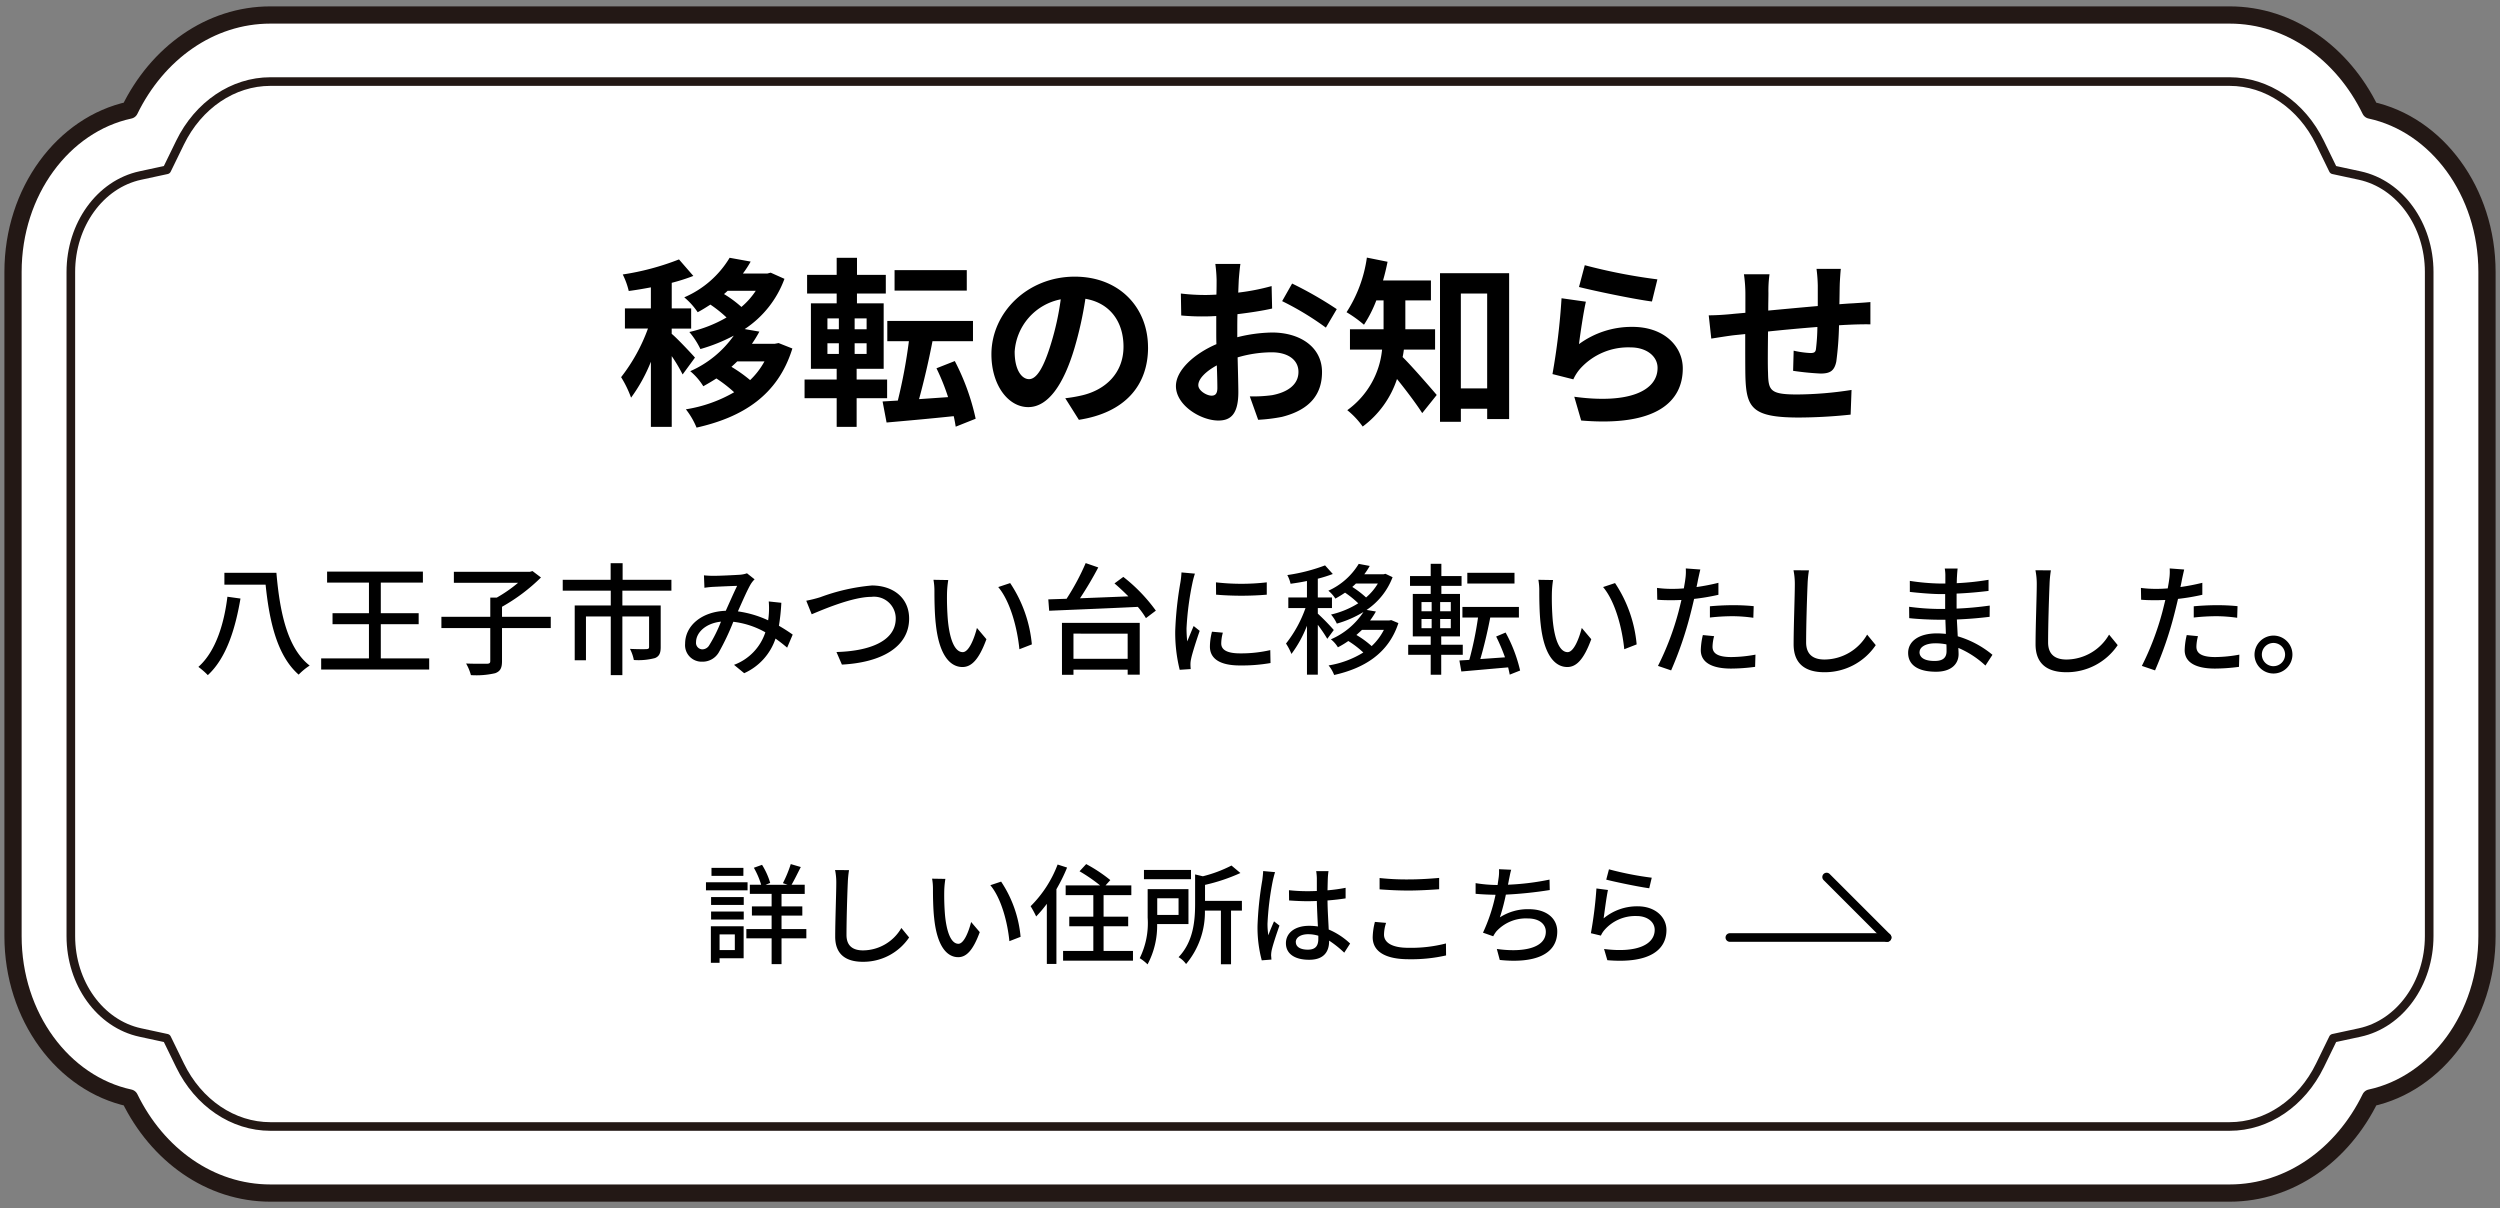
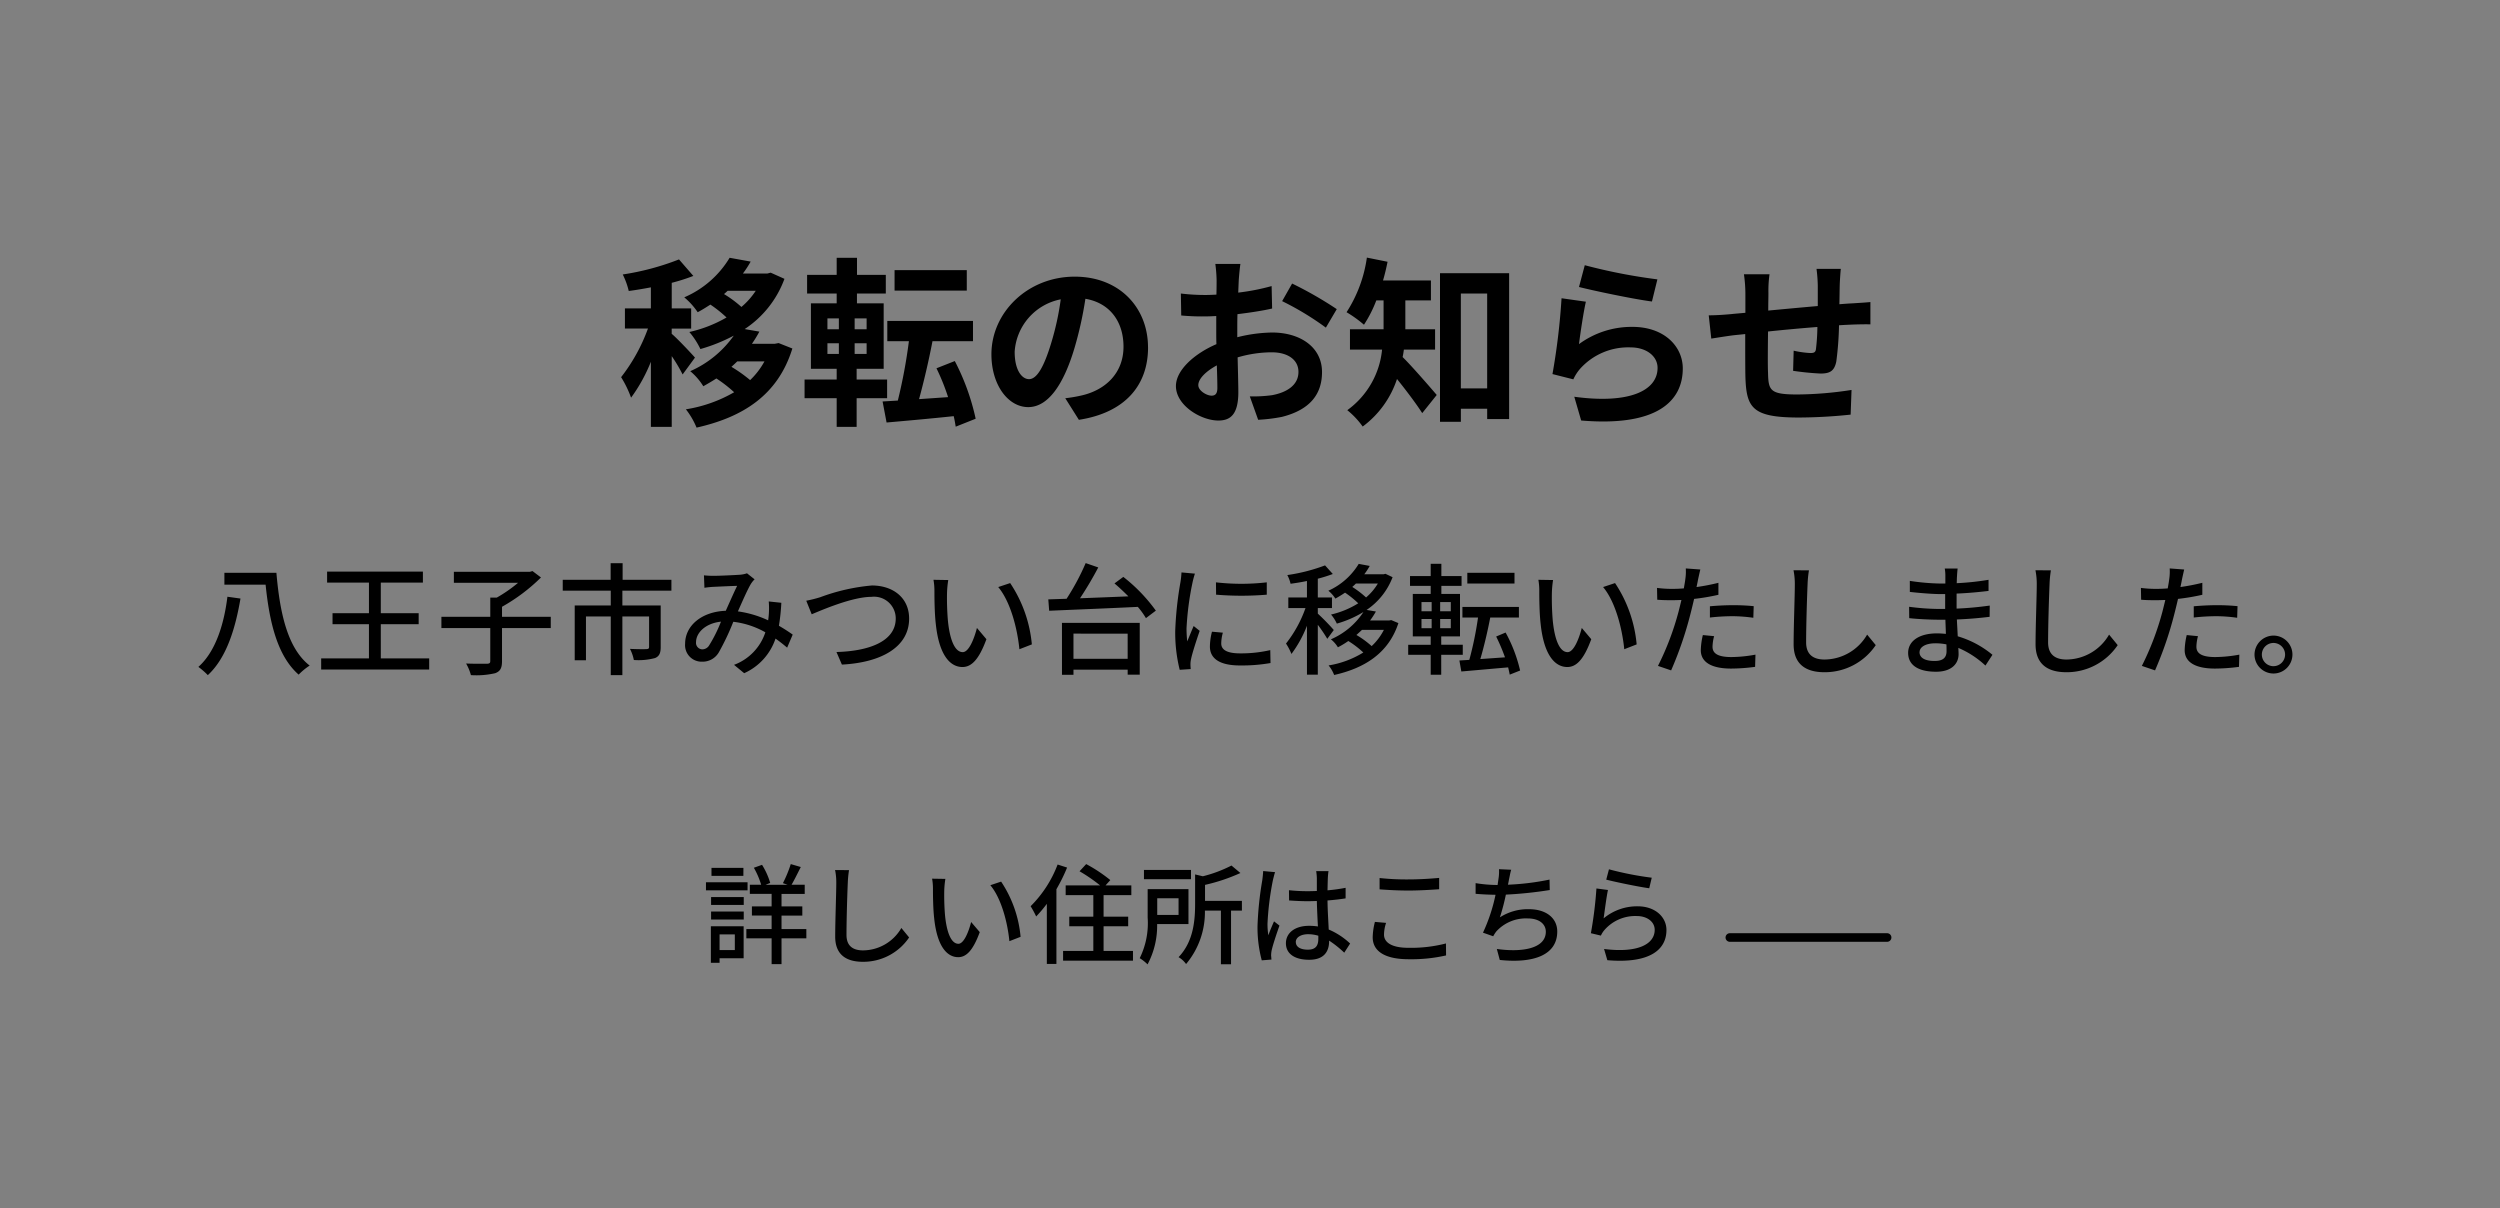
<svg xmlns="http://www.w3.org/2000/svg" width="290.105" height="140.186" viewBox="0 0 290.105 140.186">
  <rect x="0" y="0" width="290.105" height="140.186" fill="#808080" stroke="none" />
  <defs>
    <clipPath id="clip-path">
-       <rect id="長方形_2" data-name="長方形 2" width="290.105" height="140.186" fill="#fff" />
-     </clipPath>
+       </clipPath>
  </defs>
  <g id="グループ_7" data-name="グループ 7" transform="translate(-578 -641)">
    <g id="グループ_2" data-name="グループ 2" transform="translate(578 641)">
      <g id="グループ_1" data-name="グループ 1" transform="translate(0 0)" clip-path="url(#clip-path)">
        <path id="パス_1" data-name="パス 1" d="M274.554,12.038C271.346,5.455,265.237,1,258.217,1H30.867c-7.02,0-13.13,4.455-16.337,11.038C6.831,13.7,1,21.467,1,30.817v77.072c0,9.35,5.831,17.119,13.531,18.781,3.206,6.581,9.317,11.036,16.337,11.036h227.35c7.02,0,13.129-4.455,16.337-11.036,7.7-1.662,13.529-9.431,13.529-18.781V30.817C288.083,21.467,282.254,13.7,274.554,12.038Z" transform="translate(0.511 0.74)" fill="#fff" stroke="#231815" stroke-linecap="round" stroke-linejoin="round" stroke-width="2" />
-         <path id="パス_2" data-name="パス 2" d="M28.6,126.694c-4.338,0-8.357-2.718-10.488-7.093l-1.534-3.148-3.081-.665C8.828,114.782,5.44,110.076,5.44,104.6V27.532c0-5.474,3.388-10.18,8.056-11.187l3.081-.665,1.534-3.148c2.13-4.375,6.15-7.093,10.488-7.093H255.947c4.338,0,8.356,2.718,10.488,7.093l1.534,3.148,3.082.665c4.666,1.008,8.057,5.713,8.057,11.187V104.6c0,5.474-3.391,10.18-8.057,11.187l-3.082.665-1.534,3.148c-2.132,4.375-6.15,7.093-10.488,7.093Z" transform="translate(2.78 4.026)" fill="#fff" stroke="#231815" stroke-linecap="round" stroke-linejoin="round" stroke-width="1" />
      </g>
    </g>
    <path id="パス_3" data-name="パス 3" d="M8.915-1.1c-.4-.463-2.127-2.3-2.7-2.758v-.611H8.473V-6.809H6.22V-9.778a21.955,21.955,0,0,0,2.506-.8L7.062-12.494A30.1,30.1,0,0,1,.535-10.747a8.679,8.679,0,0,1,.695,1.916c.821-.105,1.684-.253,2.569-.421v2.442H.787v2.337H3.461A20.576,20.576,0,0,1,.345,1.171,12.43,12.43,0,0,1,1.5,3.55,18.712,18.712,0,0,0,3.8-.619V6.94H6.22V-1.272A18.451,18.451,0,0,1,7.483.855Zm8.064.442a8.87,8.87,0,0,1-1.663,2.169A16.637,16.637,0,0,0,13.147-.029c.232-.211.463-.421.674-.632ZM15.969-8.852a8.716,8.716,0,0,1-1.663,1.874,13.216,13.216,0,0,0-2.021-1.495c.147-.126.295-.253.421-.379Zm2.653,6.064-.442.084H15.526a14.068,14.068,0,0,0,.863-1.411l-1.706-.295A11.856,11.856,0,0,0,19.3-10.241l-1.6-.716-.4.105H14.474a12.093,12.093,0,0,0,.905-1.39l-2.442-.442a11.348,11.348,0,0,1-5.264,4.59A8.153,8.153,0,0,1,9.231-6.367c.526-.274,1.011-.59,1.474-.884a14.591,14.591,0,0,1,1.874,1.495A15.239,15.239,0,0,1,8.262-4.072,9.1,9.1,0,0,1,9.546-2.093a19.606,19.606,0,0,0,3.874-1.558A12.191,12.191,0,0,1,8.367.476,7.085,7.085,0,0,1,9.883,2.224c.526-.295,1.032-.59,1.516-.905a15.811,15.811,0,0,1,2.063,1.6A16.2,16.2,0,0,1,7.862,4.9,8.936,8.936,0,0,1,9.1,7.024c5.327-1.2,9.433-3.727,11.118-9.18Zm21.835-8.465h-8.38v2.379h8.38ZM24.286-2.767h1.327v1.242H24.286Zm0-2.885h1.327v1.263H24.286Zm4.548,1.263h-1.39V-5.651h1.39Zm0,2.864h-1.39V-2.767h1.39Zm2.379,5.138V1.445H27.676V.2h3.137V-7.4h-3.1V-8.536h3.348V-10.7H27.718v-1.979H25.36V-10.7H21.927v2.169H25.36V-7.4H22.37V.2h2.99V1.445H21.633V3.613H25.36V6.94h2.316V3.613ZM41.488,5.993A26.7,26.7,0,0,0,39.067-.7L36.94.139a25.23,25.23,0,0,1,1.348,3.348l-3.369.232C35.445,1.8,36.035-.682,36.477-3h4.7V-5.356H31.234V-3H33.74a60.832,60.832,0,0,1-1.284,6.885l-1.769.105.463,2.442c2.169-.19,4.99-.442,7.791-.737.105.442.168.842.232,1.221Zm20-8.275c0-4.59-3.285-8.212-8.507-8.212-5.454,0-9.665,4.148-9.665,9.012,0,3.558,1.937,6.127,4.274,6.127,2.3,0,4.106-2.611,5.369-6.864a42.583,42.583,0,0,0,1.263-5.706c2.843.484,4.422,2.653,4.422,5.559,0,3.074-2.106,5.011-4.8,5.643a16.2,16.2,0,0,1-1.958.337l1.579,2.506C58.775,5.3,61.492,2.161,61.492-2.282Zm-15.476.526a6.628,6.628,0,0,1,5.348-6.106,31.6,31.6,0,0,1-1.116,5.1C49.384.076,48.563,1.4,47.679,1.4,46.858,1.4,46.015.371,46.015-1.756ZM72.209-11.968H69.3a16.947,16.947,0,0,1,.147,1.853c0,.358,0,.969-.021,1.706-.421.021-.842.042-1.221.042A23.349,23.349,0,0,1,65.3-8.536l.042,2.548a25.815,25.815,0,0,0,2.948.105c.337,0,.716-.021,1.116-.042v1.769c0,.484,0,.99.021,1.495-2.59,1.116-4.7,3.032-4.7,4.864,0,2.232,2.885,4,4.927,4,1.39,0,2.316-.695,2.316-3.306,0-.716-.042-2.358-.084-4.022a14.2,14.2,0,0,1,3.959-.59c1.832,0,3.1.842,3.1,2.274,0,1.537-1.348,2.379-3.053,2.7A16.213,16.213,0,0,1,73.3,3.4l.969,2.716a19.279,19.279,0,0,0,2.758-.337c3.348-.842,4.653-2.716,4.653-5.2,0-2.906-2.548-4.59-5.79-4.59a17.447,17.447,0,0,0-4.043.547V-4.24c0-.611,0-1.263.021-1.9,1.369-.168,2.822-.379,4.022-.653L75.831-9.4a25.788,25.788,0,0,1-3.874.758c.021-.526.042-1.032.063-1.495C72.062-10.684,72.146-11.589,72.209-11.968Zm6,2.274L77.052-7.652a33.5,33.5,0,0,1,5.075,3.074L83.39-6.725A44,44,0,0,0,78.21-9.694ZM67.324,2.1c0-.737.863-1.6,2.148-2.3.042,1.137.063,2.106.063,2.632,0,.716-.295.884-.674.884C68.314,3.319,67.324,2.75,67.324,2.1ZM94.8-2.03V-4.388H91.349V-7.736h2.969v-2.316H88.759c.211-.716.379-1.432.526-2.169l-2.4-.484a15.685,15.685,0,0,1-2.358,6.338,14.085,14.085,0,0,1,2.021,1.453A14.687,14.687,0,0,0,87.98-7.736h.842v3.348h-3.9V-2.03h3.727A9.836,9.836,0,0,1,84.611,5,9.522,9.522,0,0,1,86.4,6.9a11.241,11.241,0,0,0,3.98-5.517c1.032,1.284,2.232,2.864,2.927,3.959l1.684-2.106c-.59-.695-2.864-3.327-3.959-4.4.063-.274.105-.569.147-.863Zm2.99,4.506V-8.536h3.053V2.476ZM95.371-10.894V6.351h2.421V4.835h3.053v1.2h2.548V-10.894Zm16.8-.926L111.5-9.294c1.642.421,6.338,1.411,8.465,1.684l.632-2.569A64.448,64.448,0,0,1,112.173-11.821Zm.126,4.232-2.822-.4a77.678,77.678,0,0,1-1.053,8.8l2.421.611A5.1,5.1,0,0,1,111.626.2a7.5,7.5,0,0,1,5.854-2.485c1.832,0,3.137,1.011,3.137,2.379,0,2.674-3.348,4.211-9.665,3.348l.8,2.758c8.759.737,11.791-2.211,11.791-6.043,0-2.548-2.148-4.822-5.833-4.822a10.307,10.307,0,0,0-6.212,2C111.647-3.861,112.026-6.43,112.3-7.588ZM141.884-11.4h-2.822a17.712,17.712,0,0,1,.147,1.937v2.379c-1.916.168-3.959.358-5.748.526,0-.821.021-1.537.021-2.021a13.945,13.945,0,0,1,.126-2.19H130.64a16.263,16.263,0,0,1,.168,2.337V-6.3c-.674.063-1.221.105-1.6.147-1.074.105-2.042.147-2.653.147l.295,2.7c.547-.084,1.853-.295,2.527-.379.358-.042.842-.084,1.411-.147,0,1.958,0,4,.021,4.906.105,3.643.758,4.78,6.212,4.78a59.566,59.566,0,0,0,6-.337l.105-2.864a42.422,42.422,0,0,1-6.3.526c-3.158,0-3.348-.463-3.39-2.527-.042-.905-.021-2.843,0-4.78,1.79-.19,3.853-.379,5.727-.526A23.2,23.2,0,0,1,139-2.114c-.042.4-.232.484-.653.484a11.156,11.156,0,0,1-1.937-.274L136.346.434a31.87,31.87,0,0,0,3.179.316c1.074,0,1.6-.274,1.832-1.39a36.939,36.939,0,0,0,.316-4.211c.611-.042,1.158-.063,1.621-.084.547-.021,1.663-.042,2.021-.021v-2.59c-.611.063-1.432.105-2.021.147-.484.021-1.011.063-1.579.105.021-.695.021-1.453.042-2.274C141.778-10.136,141.841-11.063,141.884-11.4Z" transform="translate(649.73 683.597)" />
    <path id="パス_4" data-name="パス 4" d="M3.769-4.548C3.418-1.684,2.52,1.713.4,3.594a8.893,8.893,0,0,1,1.095.955c2.26-2.078,3.243-5.685,3.79-8.886ZM3.418-7.327v1.376H8.2C8.64-1.628,9.552,2.317,12.037,4.492A7.083,7.083,0,0,1,13.314,3.44c-2.6-2.021-3.467-6.2-3.86-10.767Zm18.15,9.938V-1.361h4.394V-2.639H21.568V-6.19h4.885V-7.467H15.336V-6.19h4.857v3.551H15.967v1.277h4.225V2.611H14.648V3.9H27.183V2.611ZM41.291-2.217H35.634V-3.383a21.06,21.06,0,0,0,4.52-3.4l-.983-.744-.295.084H30.047v1.277H37.5A16.421,16.421,0,0,1,35.03-4.449h-.758v2.232H28.6V-.912h5.671V2.906c0,.239-.084.309-.379.323-.323,0-1.376.014-2.428-.028a5.5,5.5,0,0,1,.561,1.348,9.671,9.671,0,0,0,2.822-.225c.59-.225.786-.6.786-1.4V-.912h5.657Zm14-3.032V-6.513H49.629V-8.436h-1.39v1.923H42.68v1.263h5.573v1.713H44.07V2.822h1.305V-2.26h2.878V4.549H49.6V-2.26h3.1V1.264c0,.2-.07.253-.309.267s-1.067.014-1.909-.028a4.705,4.705,0,0,1,.449,1.291,7.477,7.477,0,0,0,2.457-.225c.505-.211.66-.59.66-1.277V-3.537H49.6V-5.249Zm3.776-1.783.056,1.446c.351-.056.8-.1,1.095-.112.632-.028,2.134-.1,2.7-.112-.379.772-.856,1.867-1.32,2.892-2.779.1-4.717,1.713-4.717,3.832A1.918,1.918,0,0,0,58.837,2.99,2.178,2.178,0,0,0,60.789,1.91a28.421,28.421,0,0,0,1.684-3.551,9.858,9.858,0,0,1,3.72,1.221,6.038,6.038,0,0,1-3.636,3.776l1.179.969A6.744,6.744,0,0,0,67.372.309q.737.526,1.348,1.053l.646-1.516c-.435-.309-.969-.66-1.6-1.025a23.617,23.617,0,0,0,.281-2.667L66.586-4A9.082,9.082,0,0,1,66.6-2.61q-.021.379-.084.8a12.329,12.329,0,0,0-3.509-1.039c.561-1.263,1.137-2.583,1.516-3.2a2.849,2.849,0,0,1,.421-.519l-.884-.7a3.2,3.2,0,0,1-.814.168c-.618.042-2.316.126-3.074.126A10.655,10.655,0,0,1,59.062-7.032ZM58.15.716c0-1.053,1.053-2.176,2.892-2.372A16.505,16.505,0,0,1,59.68,1.081a.942.942,0,0,1-.786.477A.752.752,0,0,1,58.15.716Zm12.788-4.8.632,1.572C72.847-3.046,76.3-4.534,78.5-4.534a2.518,2.518,0,0,1,2.822,2.513c0,2.681-3.158,3.79-6.878,3.888l.632,1.46c4.59-.239,7.8-2.049,7.8-5.334,0-2.457-1.909-3.846-4.323-3.846a22.876,22.876,0,0,0-5.994,1.362A15.33,15.33,0,0,1,70.938-4.084Zm16.48-2.4L85.7-6.513a7.182,7.182,0,0,1,.112,1.32c0,.842.014,2.527.154,3.762.379,3.692,1.684,5.039,3.1,5.039,1.025,0,1.9-.828,2.779-3.229L90.744-.926C90.421.351,89.8,1.881,89.1,1.881c-.94,0-1.516-1.488-1.727-3.692a31.425,31.425,0,0,1-.1-3.158A11.493,11.493,0,0,1,87.417-6.485Zm7.187.351-1.39.463c1.418,1.684,2.218,4.8,2.457,7.215L97.117.983A15.29,15.29,0,0,0,94.6-6.134Zm13.63,5.868v2.92h-6.289V-.266Zm-7.622,4.773h1.334v-.59h6.289v.576h1.4V-1.516h-9.026Zm6.092-10.6c.533.449,1.081.969,1.614,1.5-1.923.084-3.86.154-5.615.225a41.364,41.364,0,0,0,2.12-3.58l-1.46-.505a27.557,27.557,0,0,1-2.218,4.141l-2.12.07.1,1.32c2.583-.112,6.541-.267,10.289-.449a8.994,8.994,0,0,1,.94,1.305l1.151-.87A19.23,19.23,0,0,0,107.73-6.85Zm11.777-.126.014,1.432a35.776,35.776,0,0,0,5.882,0V-6.218A25.868,25.868,0,0,1,118.482-6.218Zm.8,5.84-1.263-.112a7.11,7.11,0,0,0-.239,1.727c0,1.362,1.095,2.19,3.481,2.19a19.259,19.259,0,0,0,3.551-.281l-.028-1.5a15.074,15.074,0,0,1-3.5.379c-1.7,0-2.19-.519-2.19-1.151A4.876,4.876,0,0,1,119.282-.379Zm-3.243-6.85-1.558-.14a10.2,10.2,0,0,1-.126,1.165,40.508,40.508,0,0,0-.6,5.6,17.838,17.838,0,0,0,.519,4.534l1.277-.084c-.014-.168-.028-.379-.028-.519a2.744,2.744,0,0,1,.07-.646c.14-.7.632-2.2,1-3.271l-.7-.561c-.225.519-.505,1.207-.744,1.783a13.85,13.85,0,0,1-.084-1.5,33.665,33.665,0,0,1,.688-5.292A10.067,10.067,0,0,1,116.04-7.229ZM132.154-.687a25.772,25.772,0,0,0-1.853-1.9v-.646h1.642V-4.463H130.3V-6.639a17.133,17.133,0,0,0,1.741-.547l-.9-1a20.636,20.636,0,0,1-4.38,1.123,4.024,4.024,0,0,1,.379,1.011c.6-.084,1.249-.182,1.9-.323v1.909h-2.162v1.235h1.993A14.307,14.307,0,0,1,126.61.885a7.029,7.029,0,0,1,.632,1.207,13.841,13.841,0,0,0,1.8-3.271V4.492H130.3V-1.291A17.439,17.439,0,0,1,131.4.337ZM137.966-.7a6.7,6.7,0,0,1-1.418,1.881,10.84,10.84,0,0,0-1.769-1.291c.225-.2.435-.393.646-.59Zm-.7-5.376A6.459,6.459,0,0,1,135.9-4.463a11.153,11.153,0,0,0-1.6-1.221c.14-.126.295-.267.421-.393Zm1.558,4.239-.239.042h-2.218a9.341,9.341,0,0,0,.674-1.039l-1.081-.182a8,8,0,0,0,3.018-3.8l-.828-.393-.225.056h-2.232a8.159,8.159,0,0,0,.632-.969l-1.277-.239a7.912,7.912,0,0,1-3.523,3.116,3.876,3.876,0,0,1,.814.912c.407-.225.772-.449,1.123-.688a11.3,11.3,0,0,1,1.53,1.235,10.288,10.288,0,0,1-3.158,1.305,4.341,4.341,0,0,1,.674,1.053,12.415,12.415,0,0,0,3.088-1.348A8.554,8.554,0,0,1,131.818.394a3.455,3.455,0,0,1,.814.926,10.2,10.2,0,0,0,1.207-.73,10.73,10.73,0,0,1,1.741,1.334,11.007,11.007,0,0,1-4.029,1.5,4.019,4.019,0,0,1,.646,1.109c3.439-.772,6.3-2.471,7.454-6.022Zm14.3-5.489h-5.475v1.249h5.475ZM142.332-1.965h1.179V-.9h-1.179Zm0-1.965h1.179v1.067h-1.179Zm3.4,1.067h-1.235V-3.93h1.235Zm0,1.965h-1.235V-1.965h1.235Zm1.39,3.088V1.025h-2.5V.057H146.8V-4.87h-2.162v-.941h2.344V-6.948h-2.344V-8.366H143.4v1.418H141v1.137h2.4v.941h-2.078V.057H143.4v.969h-2.611V2.19H143.4V4.506h1.221V2.19Zm6.654,1.825a17.16,17.16,0,0,0-1.684-4.408l-1.095.463a22.276,22.276,0,0,1,1.025,2.414l-2.864.2c.407-1.362.842-3.2,1.151-4.815h3.327V-3.368h-6.555v1.235h1.811a39.9,39.9,0,0,1-1.011,4.913l-1.151.07.225,1.277c1.474-.126,3.481-.309,5.432-.477.07.295.14.59.183.842Zm3.832-10.5-1.713-.028A7.181,7.181,0,0,1,156-5.193c0,.842.014,2.527.154,3.762.379,3.692,1.684,5.039,3.1,5.039,1.025,0,1.9-.828,2.779-3.229L160.931-.926c-.323,1.277-.941,2.807-1.642,2.807-.941,0-1.516-1.488-1.727-3.692a31.427,31.427,0,0,1-.1-3.158A11.493,11.493,0,0,1,157.6-6.485Zm7.187.351-1.39.463c1.418,1.684,2.218,4.8,2.457,7.215L167.3.983A15.29,15.29,0,0,0,164.791-6.134Zm11.5,6.162L174.982-.1a8.249,8.249,0,0,0-.239,1.755c0,1.39,1.235,2.134,3.523,2.134a21.674,21.674,0,0,0,2.779-.2l.042-1.418a15.863,15.863,0,0,1-2.807.281c-1.8,0-2.176-.576-2.176-1.207A5.153,5.153,0,0,1,176.288.029Zm-1.6-7.735L173-7.832a5.741,5.741,0,0,1-.056,1.263c-.028.267-.1.632-.168,1.053-.491.042-.969.056-1.4.056a13.228,13.228,0,0,1-1.713-.112L169.69-4.2c.505.042,1.025.056,1.67.056.351,0,.73-.014,1.137-.028-.112.463-.225.926-.337,1.362a32.468,32.468,0,0,1-2.386,6.289L171.3,4a42.408,42.408,0,0,0,2.218-6.457c.154-.59.309-1.235.449-1.839a25.151,25.151,0,0,0,2.821-.477v-1.39a24.63,24.63,0,0,1-2.541.491c.07-.309.126-.59.168-.828C174.477-6.78,174.6-7.355,174.688-7.706ZM175.8-3.439v1.305a23.625,23.625,0,0,1,2.653-.154,17.74,17.74,0,0,1,2.386.182l.042-1.348a23.793,23.793,0,0,0-2.457-.112C177.523-3.565,176.555-3.509,175.8-3.439Zm11.5-4.169-1.8-.014a8.121,8.121,0,0,1,.154,1.628c0,1.348-.14,4.969-.14,6.963,0,2.33,1.432,3.243,3.565,3.243a7.128,7.128,0,0,0,5.966-3.144l-1-1.221A5.752,5.752,0,0,1,189.1,2.738c-1.221,0-2.134-.505-2.134-1.993,0-1.937.1-5.18.168-6.738A12.811,12.811,0,0,1,187.293-7.608Zm12.83,9.489c0-.561.646-1.025,1.839-1.025a6.359,6.359,0,0,1,1.277.126c.014.309.014.59.014.786,0,.9-.6,1.137-1.39,1.137C200.657,2.906,200.123,2.485,200.123,1.881Zm4.422-9.7h-1.5a4.6,4.6,0,0,1,.07.884v.856h-.6a25.434,25.434,0,0,1-3.523-.309L199-5.109c.912.112,2.6.253,3.523.253h.576V-3.13h-.716a27.443,27.443,0,0,1-3.467-.253l.014,1.32c.969.112,2.527.182,3.425.182h.772c.014.519.042,1.095.056,1.642-.337-.028-.674-.056-1.039-.056-2.092,0-3.341.912-3.341,2.26,0,1.4,1.137,2.19,3.243,2.19,1.839,0,2.611-.969,2.611-2.035,0-.2-.014-.435-.028-.73a10.793,10.793,0,0,1,3.144,2.049l.814-1.249A11.271,11.271,0,0,0,204.559.043c-.028-.632-.07-1.305-.1-1.951,1.348-.056,2.513-.154,3.8-.309l.014-1.305c-1.221.168-2.457.295-3.846.351V-4.913c1.362-.056,2.667-.182,3.706-.309V-6.513a30.843,30.843,0,0,1-3.692.393c.014-.309.014-.576.028-.744C204.489-7.257,204.517-7.566,204.545-7.818Zm10.823.211-1.8-.014a8.12,8.12,0,0,1,.154,1.628c0,1.348-.14,4.969-.14,6.963,0,2.33,1.432,3.243,3.565,3.243a7.128,7.128,0,0,0,5.966-3.144l-1-1.221a5.752,5.752,0,0,1-4.941,2.892c-1.221,0-2.134-.505-2.134-1.993,0-1.937.1-5.18.168-6.738A12.805,12.805,0,0,1,215.368-7.608ZM232.437.029,231.132-.1a8.247,8.247,0,0,0-.239,1.755c0,1.39,1.235,2.134,3.523,2.134a21.675,21.675,0,0,0,2.779-.2l.042-1.418a15.863,15.863,0,0,1-2.807.281c-1.8,0-2.176-.576-2.176-1.207A5.153,5.153,0,0,1,232.437.029Zm-1.6-7.735-1.684-.126a5.743,5.743,0,0,1-.056,1.263c-.028.267-.1.632-.168,1.053-.491.042-.969.056-1.4.056a13.228,13.228,0,0,1-1.713-.112L225.84-4.2c.505.042,1.025.056,1.67.056.351,0,.73-.014,1.137-.028-.112.463-.225.926-.337,1.362a32.466,32.466,0,0,1-2.386,6.289l1.53.519a42.4,42.4,0,0,0,2.218-6.457c.154-.59.309-1.235.449-1.839a25.152,25.152,0,0,0,2.821-.477v-1.39a24.63,24.63,0,0,1-2.541.491c.07-.309.126-.59.168-.828C230.626-6.78,230.753-7.355,230.837-7.706Zm1.109,4.267v1.305a23.623,23.623,0,0,1,2.653-.154,17.739,17.739,0,0,1,2.386.182l.042-1.348a23.793,23.793,0,0,0-2.457-.112C233.673-3.565,232.7-3.509,231.946-3.439Zm9.251,3.4a2.217,2.217,0,0,0-2.2,2.2,2.2,2.2,0,1,0,2.2-2.2Zm0,3.551a1.348,1.348,0,1,1,1.348-1.348A1.348,1.348,0,0,1,241.2,3.51Z" transform="translate(600.621 714.794)" />
    <path id="パス_5" data-name="パス 5" d="M4.706-7.127H1V-6.2h3.7Zm.48,1.668H.36v.935H5.186ZM3.708.592V2.412H1.939V.592ZM4.731-.355H.929V3.89H1.939V3.359H4.731ZM.954-1.138h3.79v-.922H.954Zm0-1.693h3.79v-.91H.954Zm11.054,2.8H9.128V-1.593h2.413V-2.655H9.128V-4.107h2.691V-5.169H10.29c.328-.556.707-1.339,1.074-2.059L10.2-7.569a14.243,14.243,0,0,1-.91,2.211l.531.19H7.283l.531-.215a8.4,8.4,0,0,0-.948-2.1l-.948.341a9.362,9.362,0,0,1,.846,1.971H5.451v1.061H7.978v1.453H5.691v1.061H7.978V-.027H5.047V1.047H7.978V4.041h1.15V1.047h2.88Zm4.952-6.835-1.617-.013a7.311,7.311,0,0,1,.139,1.465c0,1.213-.126,4.472-.126,6.266,0,2.1,1.289,2.918,3.209,2.918A6.415,6.415,0,0,0,23.934.946l-.9-1.1a5.177,5.177,0,0,1-4.447,2.6c-1.1,0-1.92-.455-1.92-1.794,0-1.743.088-4.662.152-6.064A11.522,11.522,0,0,1,16.961-6.862ZM28.141-5.851,26.6-5.876a6.463,6.463,0,0,1,.1,1.188c0,.758.013,2.274.139,3.386.341,3.323,1.516,4.535,2.792,4.535.922,0,1.706-.745,2.5-2.906l-1-1.175c-.291,1.15-.846,2.527-1.478,2.527-.846,0-1.364-1.339-1.554-3.323a28.286,28.286,0,0,1-.088-2.843A10.342,10.342,0,0,1,28.141-5.851Zm6.468.316-1.251.417c1.276,1.516,2,4.321,2.211,6.494l1.3-.505A13.761,13.761,0,0,0,34.61-5.535Zm6.557-1.983A13.593,13.593,0,0,1,38.033-2.68a11.147,11.147,0,0,1,.644,1.188,14.777,14.777,0,0,0,1.238-1.465V4.016h1.112V-4.651a20.148,20.148,0,0,0,1.238-2.514ZM46.5,2.513V-.355h2.855V-1.467H46.5v-2.5H49.72V-5.093H46.725l.556-.619a17.414,17.414,0,0,0-2.8-1.857l-.771.834a18.887,18.887,0,0,1,2.388,1.642H42.1v1.124H45.31v2.5H42.518V-.355H45.31V2.513H41.8V3.637h8.111V2.513Zm10.145-9.4H51.185v1.074h5.458ZM55.2-3.6v1.933H52.726V-3.6Zm1.15,2.994V-4.663H51.615v3.3a9.2,9.2,0,0,1-.922,4.712,5.073,5.073,0,0,1,.91.72A9.532,9.532,0,0,0,52.714-.608Zm6.2-2.691H58.272V-5.156a21.148,21.148,0,0,0,4.106-1.377L61.342-7.4A15.44,15.44,0,0,1,58.02-6.154l-.9-.215v3.4c0,1.908-.177,4.384-1.92,6.2a2.777,2.777,0,0,1,.872.8,9.362,9.362,0,0,0,2.186-6.2h1.857V4.054h1.175V-2.174h1.263Zm6.254,4.776c0-.543.594-.91,1.44-.91a4.071,4.071,0,0,1,1.175.177v.341c0,.8-.291,1.276-1.225,1.276C69.39,2.361,68.809,2.07,68.809,1.477ZM72.6-6.748H71.171a6.215,6.215,0,0,1,.076.809v1.491c-.354.013-.695.025-1.049.025a20.569,20.569,0,0,1-2.186-.114l.013,1.188c.733.051,1.428.088,2.16.088.354,0,.707-.013,1.061-.025.025.985.076,2.072.126,2.956A6.724,6.724,0,0,0,70.35-.406c-1.693,0-2.691.859-2.691,2.021,0,1.213,1,1.92,2.7,1.92,1.756,0,2.312-1,2.312-2.16V1.312a12.012,12.012,0,0,1,1.756,1.4l.682-1.061A8.335,8.335,0,0,0,72.624.024c-.038-.973-.126-2.11-.139-3.373.733-.051,1.44-.139,2.1-.24V-4.815a19.541,19.541,0,0,1-2.1.291c.013-.581.025-1.124.038-1.44C72.536-6.217,72.561-6.5,72.6-6.748Zm-6.2.114L65.019-6.76c-.013.328-.063.733-.1,1.049a38.763,38.763,0,0,0-.556,5.293A14.786,14.786,0,0,0,64.855,3.6l1.124-.088c-.013-.152-.025-.341-.038-.467A3.262,3.262,0,0,1,66,2.462c.139-.644.569-1.933.91-2.893l-.632-.493c-.2.467-.48,1.1-.657,1.617a8.218,8.218,0,0,1-.1-1.352,33.4,33.4,0,0,1,.619-5C66.194-5.889,66.32-6.407,66.4-6.634Zm12.128.682v1.314c1.011.076,2.11.139,3.4.139,1.175,0,2.64-.088,3.512-.152V-5.965c-.935.088-2.3.177-3.525.177A29.007,29.007,0,0,1,78.524-5.952Zm.758,5.205-1.3-.114A7.739,7.739,0,0,0,77.728.921c0,1.655,1.465,2.552,4.182,2.552a18.1,18.1,0,0,0,4.333-.442l-.013-1.39a16.2,16.2,0,0,1-4.371.505c-1.933,0-2.817-.632-2.817-1.529A4.5,4.5,0,0,1,79.282-.747ZM93.8-6.912l-1.415-.063a5.18,5.18,0,0,1-.063,1.137c-.025.19-.063.43-.1.695h-.063a16,16,0,0,1-2.489-.215V-4.12c.695.063,1.478.1,2.312.114A19.952,19.952,0,0,1,90.526.39l1.188.417A3.656,3.656,0,0,1,92.08.239a4.639,4.639,0,0,1,3.638-1.5c1.377,0,2.1.682,2.1,1.541,0,1.983-2.817,2.413-5.685,2l.341,1.276c3.954.417,6.671-.581,6.671-3.3,0-1.541-1.263-2.59-3.285-2.59a5.967,5.967,0,0,0-3.373.948,24.535,24.535,0,0,0,.695-2.64,46.389,46.389,0,0,0,5.091-.531l-.025-1.213a29.435,29.435,0,0,1-4.826.594q.076-.322.114-.569C93.621-6.116,93.684-6.533,93.8-6.912Zm11.345-.051-.316,1.2c.973.253,3.752.834,4.99,1l.291-1.225A37.025,37.025,0,0,1,105.143-6.963Zm-.114,2.4-1.339-.177a47.387,47.387,0,0,1-.644,5.192l1.162.278a2.571,2.571,0,0,1,.43-.67,4.742,4.742,0,0,1,3.727-1.6c1.213,0,2.085.67,2.085,1.6,0,1.668-1.971,2.716-5.875,2.224l.379,1.3c4.94.417,6.86-1.225,6.86-3.5,0-1.5-1.289-2.754-3.348-2.754a6.082,6.082,0,0,0-3.942,1.4C104.638-2.035,104.853-3.766,105.029-4.562Z" transform="translate(659.562 748.839)" />
    <g id="グループ_5" data-name="グループ 5" transform="translate(778.734 742.771)">
      <line id="線_2" data-name="線 2" x2="18.249" transform="translate(0 7.019)" fill="none" stroke="#000" stroke-linecap="round" stroke-width="1" />
-       <line id="線_3" data-name="線 3" x2="7.019" y2="7.019" transform="translate(11.23 0)" fill="none" stroke="#000" stroke-linecap="round" stroke-width="1" />
    </g>
  </g>
</svg>